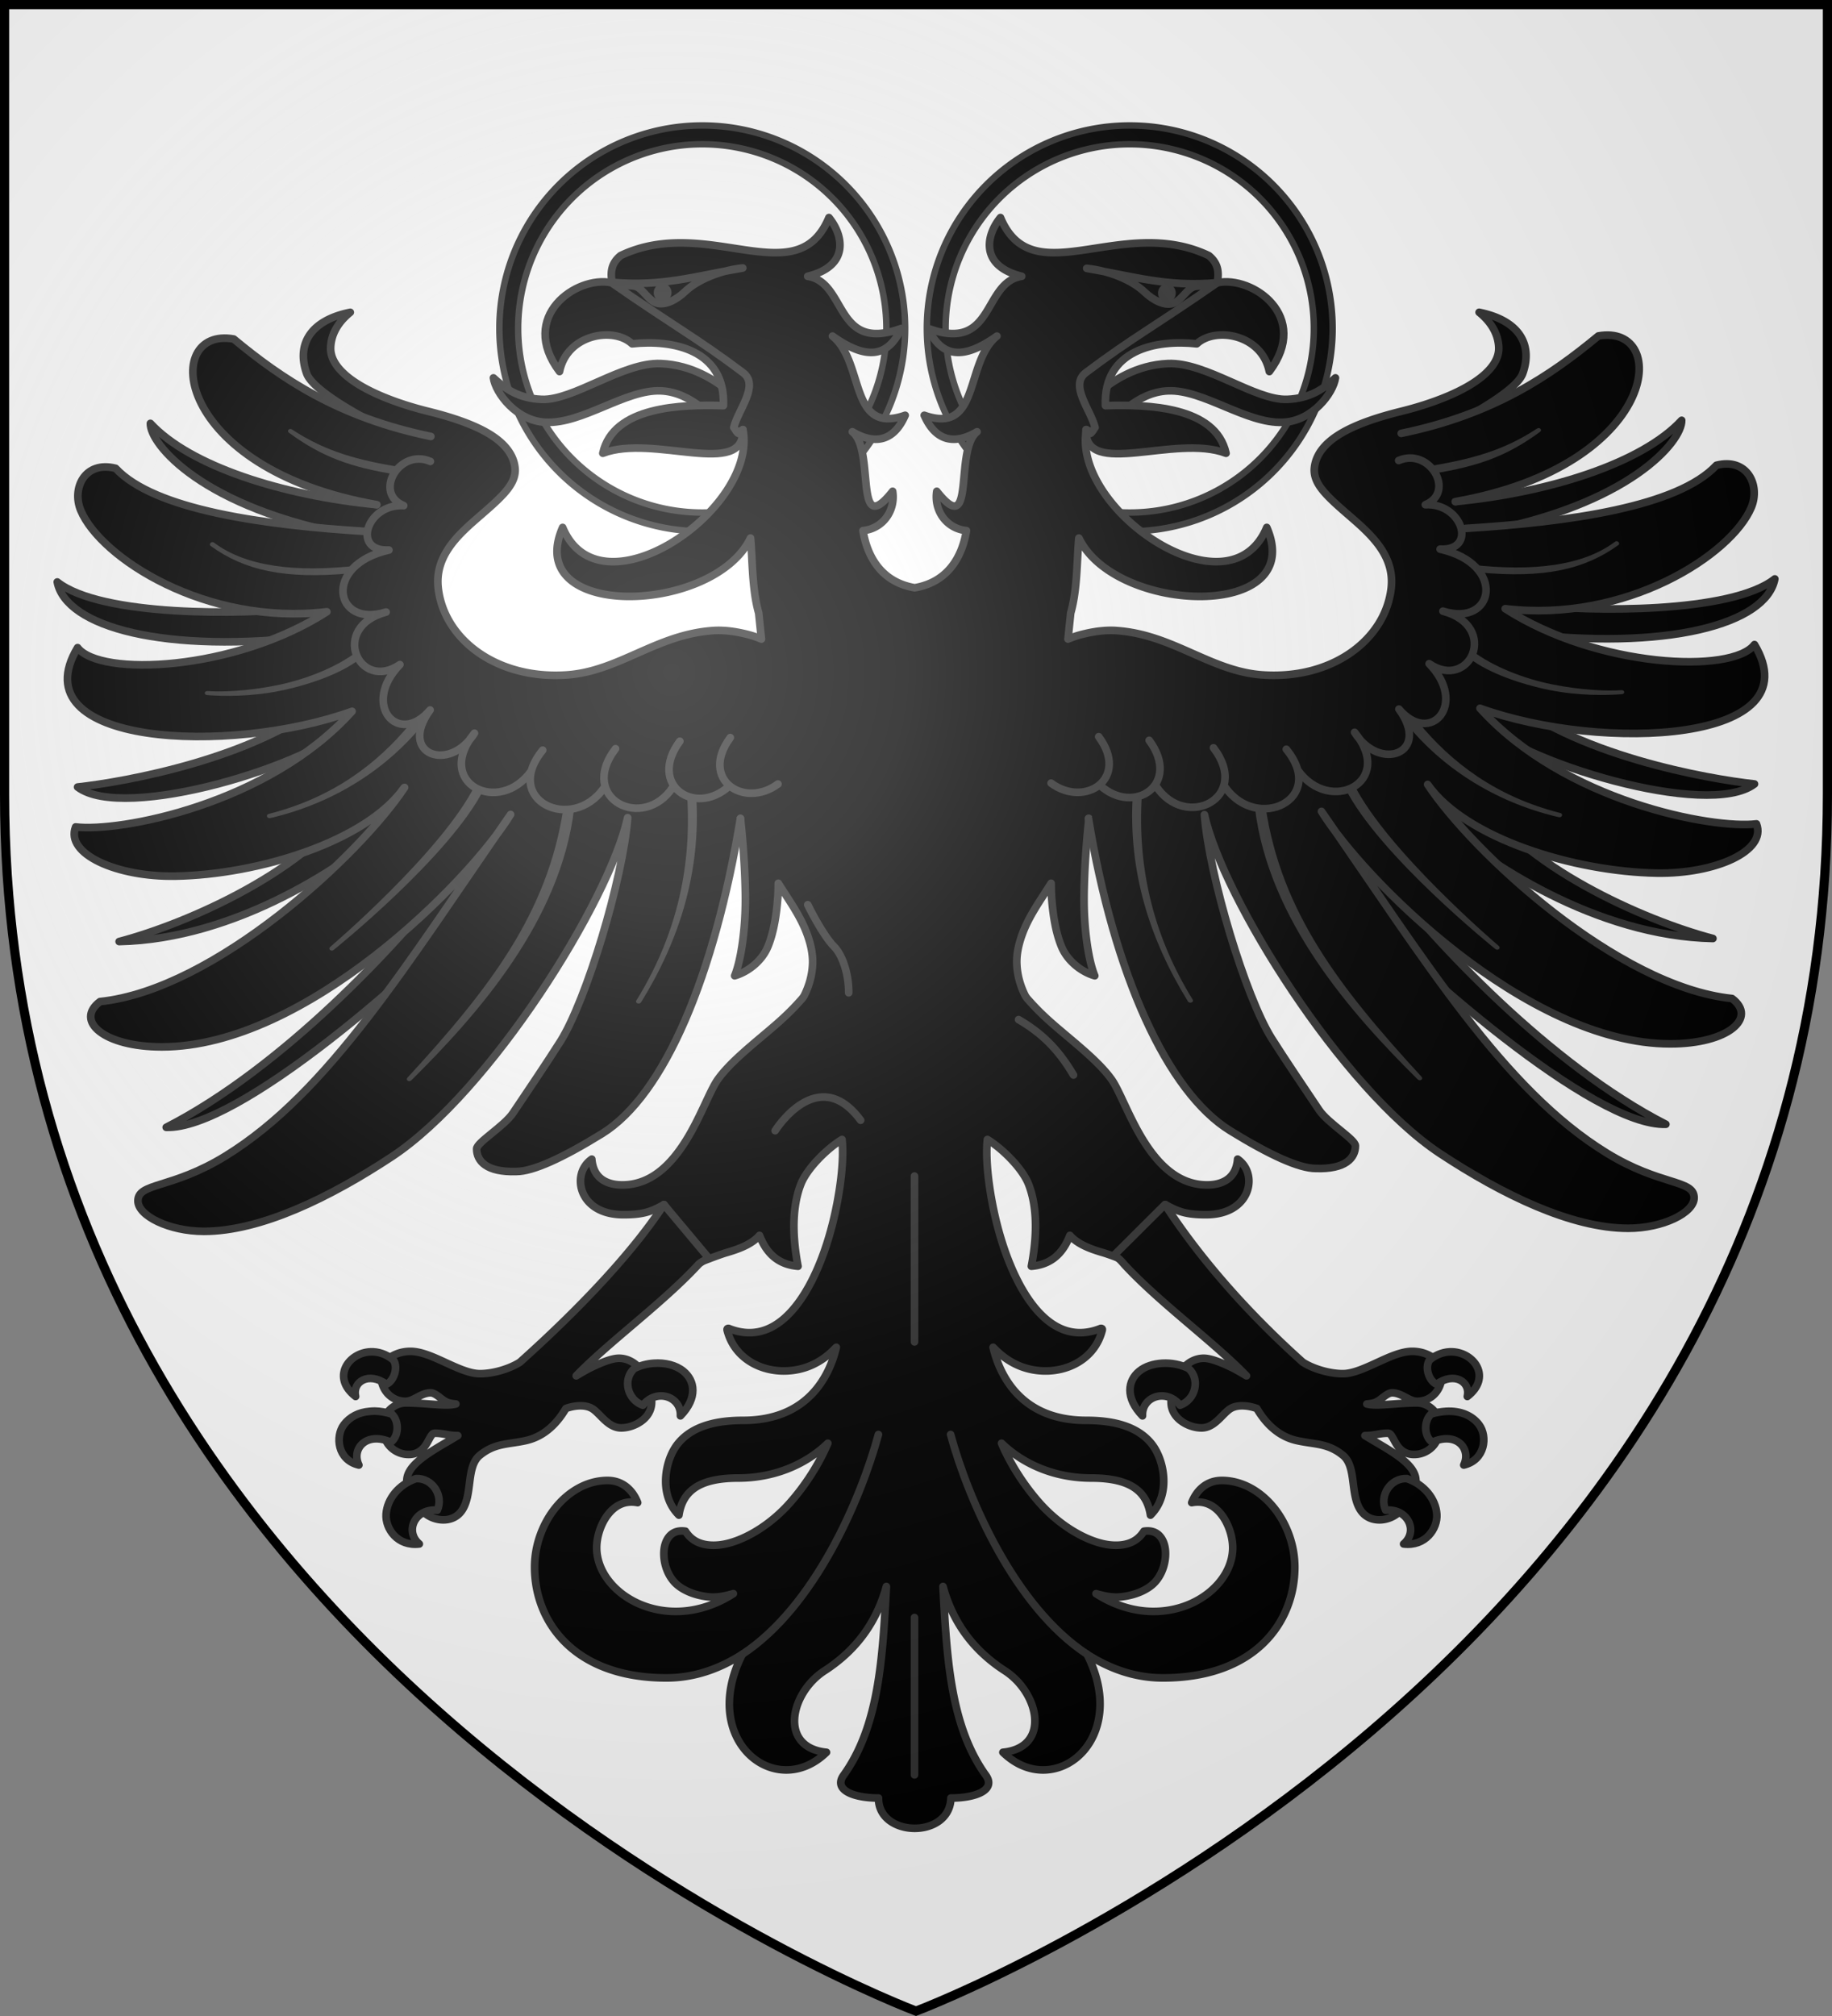
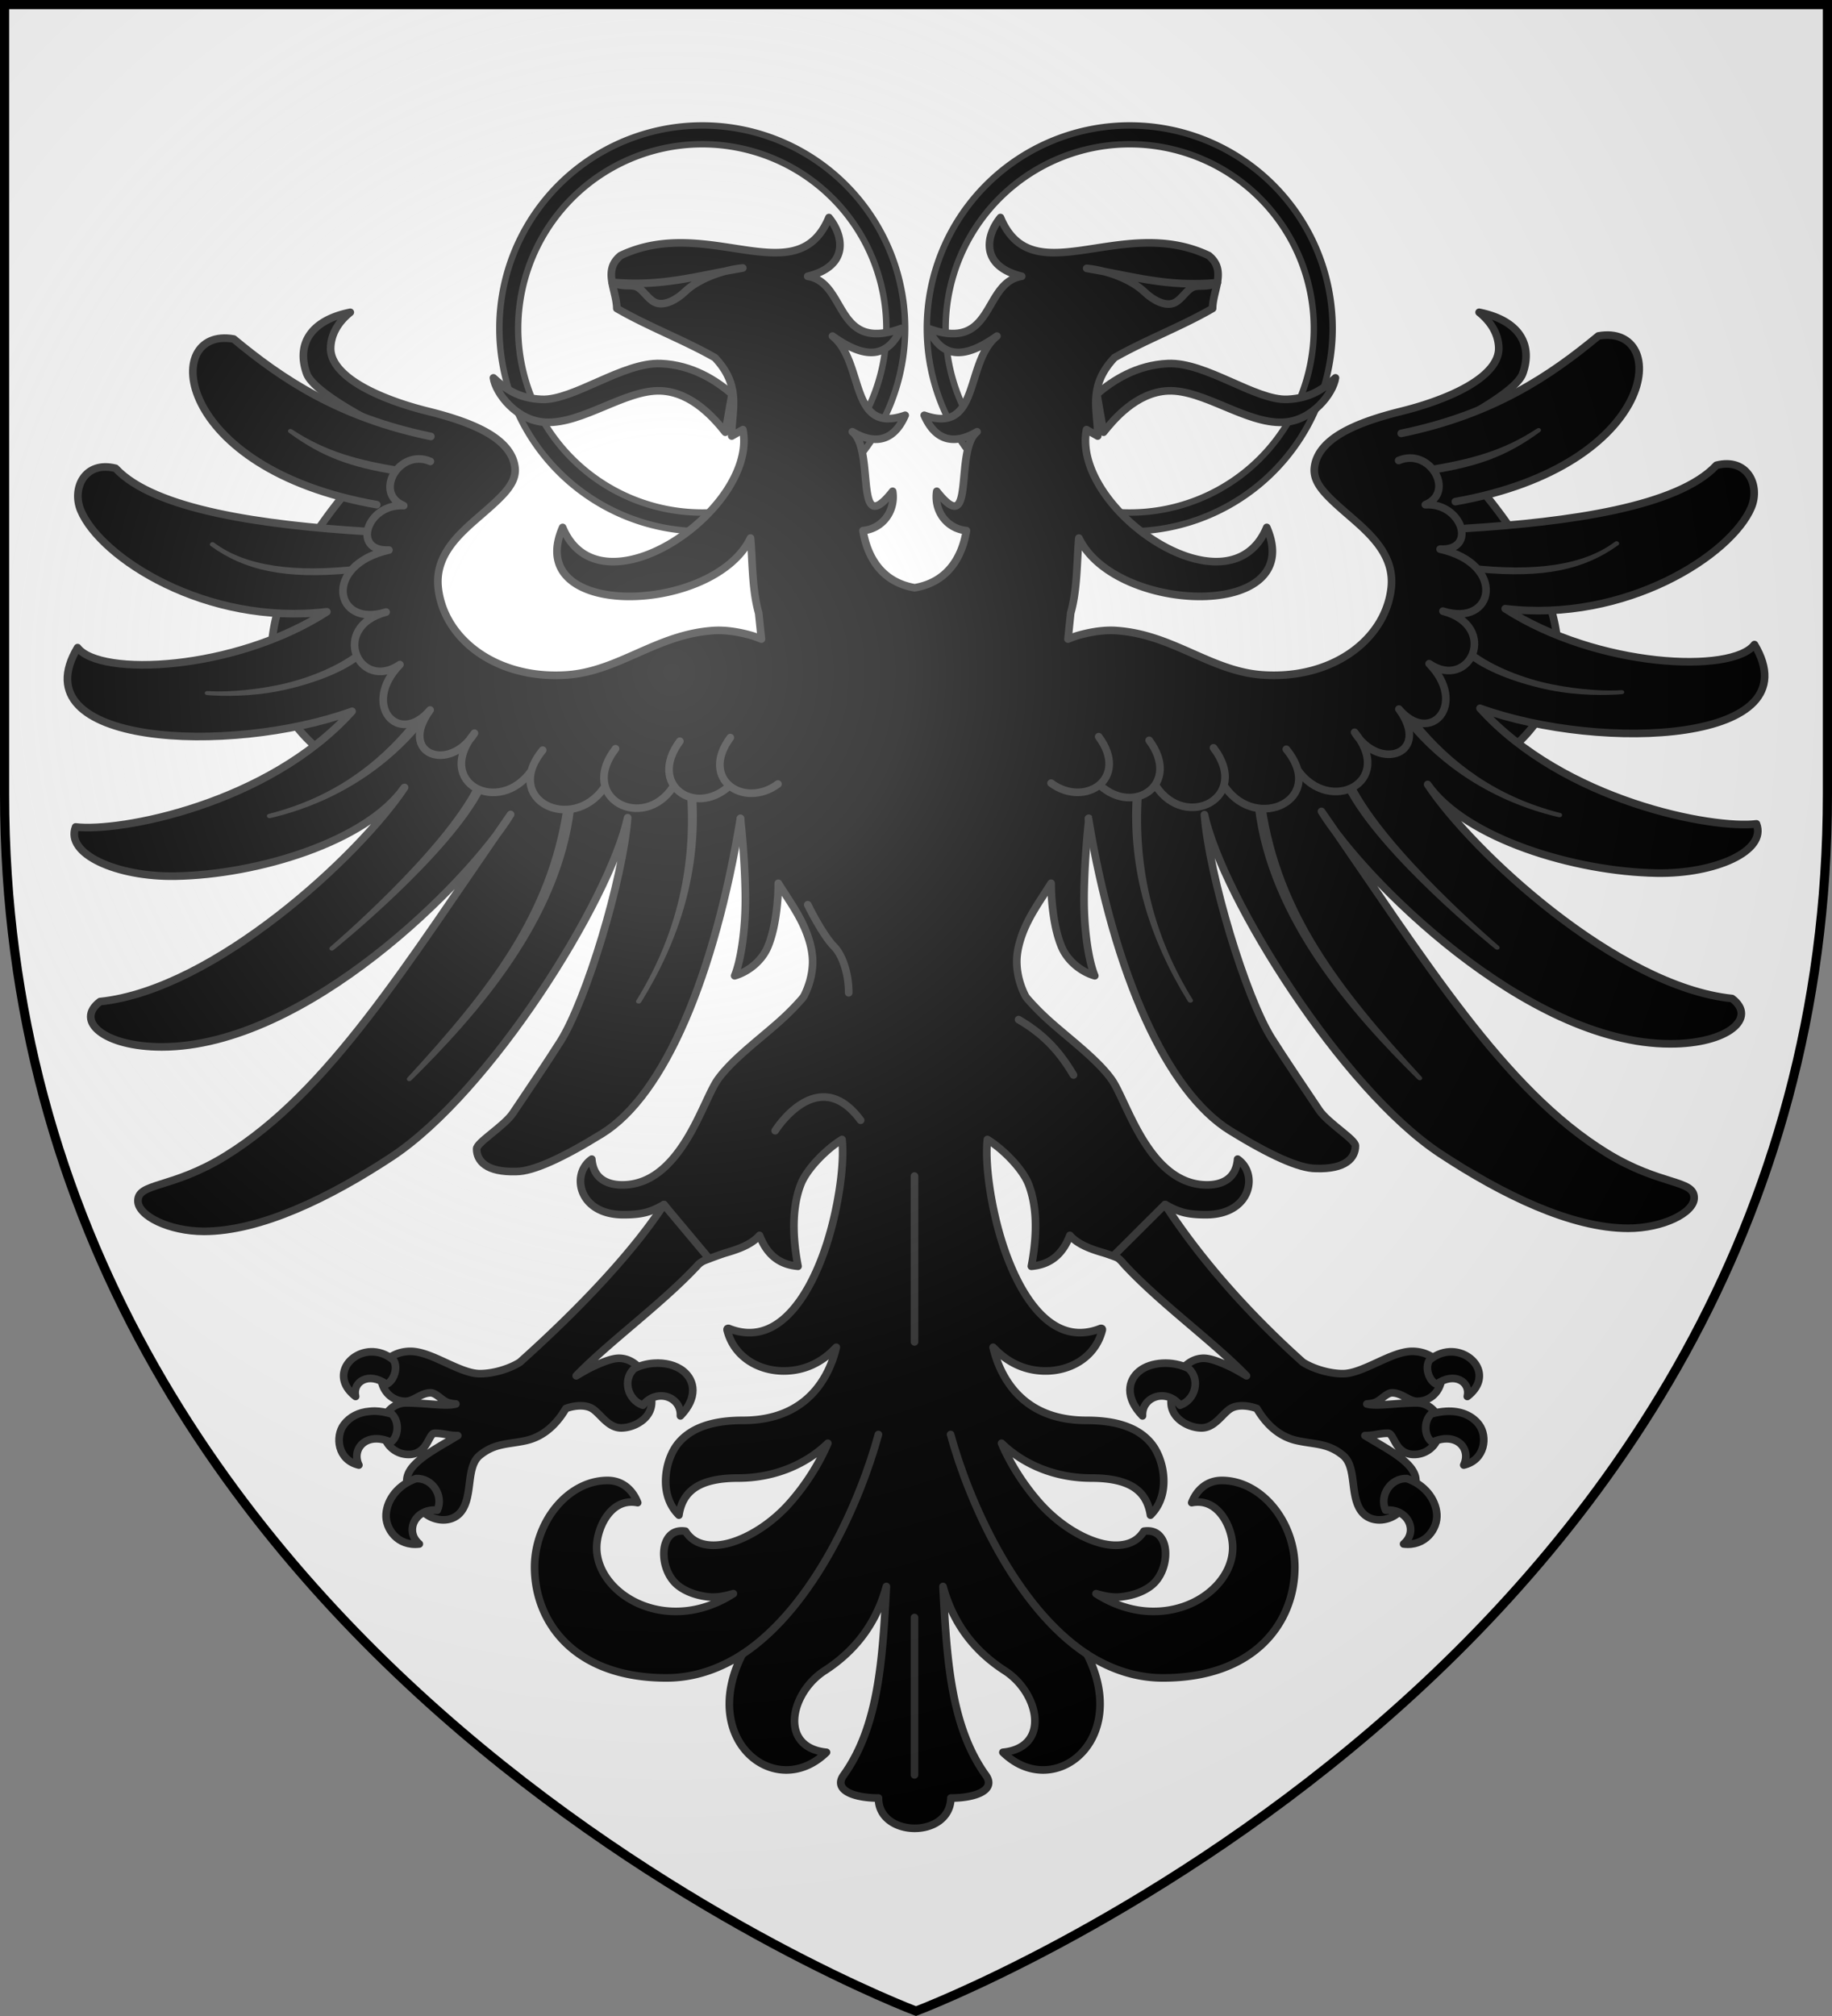
<svg xmlns="http://www.w3.org/2000/svg" xmlns:xlink="http://www.w3.org/1999/xlink" width="600" height="660" viewBox="-300 -300 600 660">
  <rect x="-300" y="-300" width="600" height="660" fill="#808080" stroke="none" />
  <radialGradient id="c" cx="-80" cy="-80" r="405" gradientUnits="userSpaceOnUse">
    <stop offset="0" stop-color="#fff" stop-opacity=".31" />
    <stop offset=".19" stop-color="#fff" stop-opacity=".25" />
    <stop offset=".6" stop-color="#6b6b6b" stop-opacity=".125" />
    <stop offset="1" stop-opacity=".125" />
  </radialGradient>
  <path fill="#fff" d="M-298.5-298.5h597v258.543C298.5 246.291 0 358.5 0 358.5S-298.5 246.291-298.5-39.957z" />
  <path fill-rule="evenodd" stroke="#313131" stroke-linejoin="round" stroke-width="2.106" d="M70-258.93a66.446 66.438 0 0 0-66.447 66.44A66.446 66.438 0 0 0 70-126.053a66.446 66.438 0 0 0 66.447-66.437A66.446 66.438 0 0 0 70-258.93zm0 6.149a60.299 60.29 0 0 1 60.297 60.291A60.299 60.29 0 0 1 70-132.2 60.299 60.29 0 0 1 9.7-192.49 60.299 60.29 0 0 1 70-252.781zm-140-6.148a66.446 66.438 0 0 0-66.447 66.439A66.446 66.438 0 0 0-70-126.053 66.446 66.438 0 0 0-3.553-192.49 66.446 66.438 0 0 0-70-258.93zm0 6.148A60.299 60.29 0 0 1-9.703-192.49 60.299 60.29 0 0 1-70-132.2a60.299 60.29 0 0 1-60.3-60.291A60.299 60.29 0 0 1-70-252.781z" />
  <g stroke="#313131" stroke-width="1.002" transform="matrix(.999 0 0 .997 -300.192 -298.375)">
    <path stroke-linecap="round" stroke-linejoin="round" stroke-width="2.505" d="M328.186 69.81c-4.714 5.745-6.916 15.874 6.963 19.287-12.981 1.99-8.691 25.202-30.706 17.104 4.643 9.865 11.774 10.222 22.584 2.532-10.603 8.528-5.346 32.496-23.833 26.005 4.035 9.308 10.744 9.3 17.316 5.41-7.62 5.914-.248 35.966-13.21 19.548-.982 6.293 3.13 12.26 9.728 12.915-1.51 9.11-6.425 16.956-16.96 18.761-10.535-1.805-15.45-9.65-16.96-18.76 6.6-.656 10.71-6.623 9.729-12.916-12.962 16.418-5.59-13.634-13.21-19.549 6.571 3.891 13.28 3.899 17.316-5.409-18.487 6.49-13.23-17.477-23.833-26.005 10.81 7.69 17.94 7.333 22.584-2.532-22.015 8.098-17.725-15.113-30.706-17.104 13.878-3.413 11.676-13.542 6.962-19.286-10.568 25.415-39.691-1.184-68.286 12.48-5.984 4.855-1.352 11.227-1.251 17.365 10.017 5.843 22.068 10.391 32.135 16.145 8.996 9.568 5.398 17.397 5.535 25.743l3.66-2.094c5.05 25.915-46.74 61.903-59.093 32.114-13.334 30.6 49.58 28.622 61.592 3.491.683 7.149.434 16.736 2.678 24.61l.892 8.551c-1.075-.436-2.291-.91-3.748-1.31-3.574-.981-7.905-1.766-12.052-1.482-9.517.65-17.283 4.087-24.815 7.416-7.531 3.329-14.736 6.576-23.207 7.156-22.82 1.561-40.238-11.589-42.134-28.536-1.102-9.855 5.519-16.563 12.23-22.427 3.355-2.932 6.688-5.721 9.195-8.464 2.507-2.742 4.097-5.516 3.748-8.64-.535-4.774-4.011-8.558-9.193-11.52-5.183-2.96-12.008-5.179-19.282-6.98-10.023-2.483-21.153-6.617-27.226-12.043-3.037-2.713-4.873-5.696-4.731-8.989.142-3.292 1.531-7.484 6.427-11.475-6.868 1.385-11.318 4.197-13.568 7.811-2.28 3.663-2.275 7.982-.713 12.305 2.27 6.284 22.074 16.575 30.097 20.165a363.998 363.998 0 0 0-4.895 5.006c-92.256 96.17 10.28 126.078 76.83 120.016 23.077-2.103 31.598 21.405 40.164.895.865 7.771 1.494 16.758 1.605 25.132.146 10.988-1.43 21.514-3.503 26.527 4.4-1.277 8.956-4.837 10.914-9.598 1.957-4.76 2.902-10.827 3.302-17.192.075-1.196.055-2.368.09-3.578 3.629 5.791 7.282 10.767 9.461 16.756 1.128 3.098 1.904 6.41 1.785 9.686-.128 3.533-1.093 7.096-2.676 10.297-.405.818-1.08 1.494-1.697 2.182-2.59 2.884-5.131 5.31-8.39 8.117-6.516 5.614-14.148 11.535-18.3 17.365-1.305 1.831-2.683 4.87-4.374 8.464-1.691 3.594-3.648 7.719-6.069 11.607-4.843 7.776-11.385 14.574-20.888 14.574-3.217 0-5.692-.878-7.319-2.356-1.627-1.478-2.463-3.572-2.68-6.11-3.566 2.489-4.567 7.061-2.945 10.997 1.62 3.935 5.93 7.244 13.3 7.244 5.972 0 8.894-.773 13.301-3.318l12.318 18.675c1.683-.546 5.988-2.256 8.124-2.879 4.056-1.183 8.315-2.722 10.89-5.673.485 1.22 1.027 2.402 1.695 3.492 2.16 3.525 5.47 6.177 10.935 6.632-2.182-11.445-1.62-20.433.937-26.966 1.961-5.007 8.29-11.46 13.479-14.66.407 3.669.214 8.863-.626 14.923-1.062 7.673-3.077 16.48-6.159 24.434-3.082 7.955-7.177 15.071-12.23 19.46-5.052 4.39-11.062 6.056-18.12 3.23a.432.432 0 0 0-.088 0 .452.452 0 0 0-.09 0 .452.452 0 0 0-.09 0 .411.411 0 0 0-.088.086.452.452 0 0 0-.09 0v.088a.411.411 0 0 0-.088.086v.262c2.223 8.894 10.352 13.439 18.566 13.439 6.83 0 12.429-2.833 16.781-7.33.143-.148.307-.286.448-.437-.983 4.218-2.93 9.297-6.517 13.7-4.672 5.737-12.139 10.3-24.1 10.3-8.424 0-16.552 1.718-21.335 7.678-2.033 2.534-3.616 6.515-3.928 10.82-.312 4.306.674 9.022 4.285 12.611.575-3.705 2.066-6.736 5.088-8.858 3.023-2.123 7.64-3.316 14.283-3.316 11.491 0 21.94-4.17 29.456-11.43-2.756 6.56-7.198 13.643-12.495 19.634-5.696 6.439-12.935 11.124-19.372 13.001-3.219.939-6.225 1.096-8.747.525-2.522-.57-4.546-1.881-6.07-4.276-2.352-.342-4.041.311-5.177 1.57-1.137 1.258-1.746 3.029-1.875 4.974-.257 3.89 1.271 8.47 4.374 11.084 2.632 2.22 6.404 3.508 10.176 3.927 2.968.33 5.67-.329 8.212-1.048-21.805 14.017-44.81.325-44.81-15.097 0-3.51 1.322-7.798 3.66-10.82 2.337-3.022 5.573-4.796 9.775-3.97-1.633-4.202-5.005-7.286-9.864-7.286-6.612 0-12.648 3.525-16.96 8.812-4.31 5.288-6.962 12.401-6.962 19.635 0 8.922 3.181 17.99 10.175 24.871 6.995 6.88 17.855 11.52 33.028 11.52 9.176-.001 17.444-2.987 24.905-7.768-14.415 28.424 11.027 48.386 27.582 32.202-15.69-1.552-11.98-19.45-.624-26.79 11.239-7.266 17.32-16.928 20.263-27.665-1.242 23.665-2.461 45.847-14.014 61.96-3.463 4.828 3.16 7.503 11.424 7.504-.077 13.015 23.41 13.506 23.745 0 8.264 0 14.886-2.676 11.424-7.505-11.553-16.112-12.772-38.294-14.015-61.959 2.944 10.737 9.025 20.4 20.264 27.664 11.356 7.341 15.065 25.239-.624 26.79 16.555 16.185 41.996-3.777 27.581-32.2 7.46 4.78 15.73 7.766 24.905 7.766 15.174 0 26.034-4.639 33.028-11.519s10.175-15.95 10.175-24.871c0-7.234-2.652-14.347-6.962-19.635-4.312-5.287-10.348-8.813-16.96-8.812-4.859 0-8.231 3.084-9.864 7.286 4.202-.826 7.438.948 9.776 3.97 2.338 3.022 3.66 7.31 3.66 10.82 0 15.422-23.005 29.114-44.81 15.097 2.541.72 5.244 1.377 8.211 1.048 3.772-.42 7.545-1.708 10.177-3.927 3.102-2.615 4.63-7.193 4.373-11.084-.128-1.945-.738-3.716-1.875-4.974-1.135-1.259-2.825-1.912-5.176-1.57-1.525 2.395-3.548 3.705-6.07 4.276-2.523.57-5.529.414-8.748-.525-6.437-1.877-13.676-6.562-19.371-13.001-5.298-5.99-9.74-13.075-12.496-19.635 7.516 7.26 17.965 11.43 29.457 11.431 6.642 0 11.26 1.193 14.282 3.316 3.023 2.122 4.514 5.153 5.089 8.858 3.61-3.59 4.596-8.305 4.285-12.61-.312-4.306-1.895-8.287-3.928-10.82-4.784-5.96-12.911-7.68-21.335-7.68-11.962 0-19.429-4.562-24.101-10.298-3.586-4.404-5.533-9.483-6.517-13.701.142.15.306.289.448.437 4.352 4.497 9.95 7.33 16.781 7.33 8.214 0 16.343-4.545 18.566-13.439v-.262a.411.411 0 0 0-.088-.086v-.088a.452.452 0 0 0-.09 0 .411.411 0 0 0-.088-.086.452.452 0 0 0-.09 0 .452.452 0 0 0-.09 0 .432.432 0 0 0-.088 0c-7.057 2.826-13.068 1.16-18.12-3.23-5.052-4.389-9.148-11.505-12.23-19.46-3.082-7.955-5.096-16.76-6.159-24.434-.84-6.06-1.033-11.254-.625-14.923 5.189 3.2 11.517 9.653 13.478 14.66 2.558 6.533 3.12 15.52.937 26.966 5.466-.455 8.775-3.107 10.936-6.632.668-1.09 1.21-2.272 1.695-3.492 2.574 2.95 6.833 4.49 10.89 5.673 2.136.623 6.44 2.333 8.123 2.88l12.318-18.676c4.408 2.545 7.33 3.318 13.3 3.318 7.37 0 11.68-3.31 13.302-7.244 1.621-3.936.62-8.508-2.946-10.997-.217 2.538-1.053 4.632-2.68 6.11-1.627 1.478-4.102 2.356-7.318 2.356-9.503 0-16.046-6.798-20.889-14.574-2.42-3.888-4.377-8.013-6.069-11.607-1.69-3.595-3.069-6.633-4.374-8.464-4.152-5.83-11.784-11.75-18.3-17.365-3.258-2.807-5.8-5.233-8.39-8.117-.617-.688-1.292-1.364-1.696-2.182-1.583-3.2-2.549-6.764-2.677-10.297-.119-3.276.657-6.588 1.785-9.686 2.18-5.99 5.833-10.965 9.461-16.756.035 1.21.015 2.382.09 3.578.4 6.365 1.345 12.432 3.302 17.192 1.958 4.76 6.515 8.321 10.914 9.598-2.073-5.013-3.649-15.539-3.503-26.527.111-8.374.74-17.36 1.605-25.132 8.567 20.51 17.088-2.998 40.165-.895 66.55 6.062 169.086-23.846 76.83-120.016a363.998 363.998 0 0 0-4.896-5.006c8.024-3.59 27.828-13.88 30.098-20.165 1.561-4.323 1.566-8.642-.714-12.305-2.25-3.614-6.7-6.426-13.568-7.81 4.896 3.99 6.286 8.182 6.427 11.474.143 3.293-1.694 6.276-4.73 8.99-6.074 5.425-17.204 9.559-27.226 12.041-7.275 1.802-14.1 4.02-19.282 6.982-5.182 2.961-8.659 6.745-9.193 11.519-.35 3.124 1.24 5.898 3.748 8.64 2.507 2.743 5.84 5.532 9.195 8.464 6.71 5.864 13.332 12.572 12.23 22.427-1.897 16.947-19.314 30.097-42.134 28.536-8.471-.58-15.676-3.827-23.208-7.156-7.532-3.329-15.297-6.765-24.815-7.416-4.147-.284-8.477.5-12.051 1.482-1.457.4-2.674.874-3.748 1.31l.891-8.552c2.245-7.873 1.996-17.46 2.679-24.609 12.011 25.131 74.926 27.11 61.591-3.491-12.352 29.789-64.142-6.2-59.093-32.114l3.66 2.094c.137-8.346-3.461-16.175 5.536-25.743 10.066-5.754 22.117-10.302 32.134-16.145.102-6.138 4.733-12.51-1.25-17.365-28.595-13.664-57.719 12.935-68.287-12.48z" />
    <path stroke-linecap="round" stroke-linejoin="round" stroke-width="2.505" d="M382.1 393.917c9.435 14.54 23.935 32.686 45.22 51.773 3.716 2.346 9.146 3.796 13.21 3.752 3.25-.035 7.192-1.842 11.158-3.665 3.966-1.824 7.955-3.665 11.515-3.665 2.383 0 4.676.668 6.427 1.832l3.124 7.592c-.734 4.285-4.016 6.982-7.944 6.982-1.46 0-2.777-.789-4.106-1.484-1.33-.695-2.665-1.309-4.107-1.309-.882 0-1.779.564-2.767 1.31-.988.744-1.981 1.66-3.302 2.006-.667.175-1.437.29-2.232.35.293.06.61.129.893.174 3.227.514 9.656-.524 15.442-.524 2.584 0 4.7 1.286 6.07 3.055l.714 8.9c-.318.675-.673 1.33-1.16 1.92a8.336 8.336 0 0 1-6.516 3.055c-1.65 0-2.887-.516-3.839-1.222s-1.621-1.635-2.142-2.53c-.52-.896-.928-1.749-1.34-2.357-.41-.608-.747-.872-1.249-.872-1.628 0-2.944.279-4.374.523-.97.166-1.96.27-3.124.262 1.084.634 2.14 1.295 3.214 1.92 3.148 1.832 6.187 3.639 8.569 5.498 2.382 1.858 4.15 3.815 4.73 5.934.21.761.227 1.504.18 2.269l-5.624 9.599c-1.442 1.37-3.681 2.352-5.98 2.443-2.3.092-4.669-.69-6.25-2.792-1.96-2.609-2.32-6.358-2.766-9.861-.446-3.503-1.037-6.71-3.303-8.552-2.424-1.972-4.653-2.855-7.052-3.404-2.398-.548-4.972-.747-7.944-1.396-5.088-1.11-9.615-4.438-13.211-10.56-2.476-.912-6.14-1.436-8.57 0-1.267.75-2.537 2.272-4.016 3.666-1.48 1.394-3.27 2.705-5.535 2.705-2.249 0-4.74-.824-6.695-2.269-1.954-1.444-3.302-3.56-3.302-6.196 0-.409.062-.812.089-1.221l4.285-10.385c1.693-1.683 3.852-2.792 6.337-2.792 2.175 0 5.298 1.213 8.48 2.705 2.057.964 3.75 2.007 5.535 3.054-10.85-11.264-28.315-23.824-39.99-36.477-.59-.638-1.887-2.429-3.57-2.975zm-164.244 0c-9.434 14.54-25.952 32.686-47.236 51.773-3.717 2.346-9.146 3.796-13.21 3.752-3.251-.035-7.192-1.842-11.158-3.665-3.967-1.824-7.955-3.665-11.515-3.665-2.383 0-4.677.668-6.427 1.832l-3.125 7.592c.734 4.285 4.017 6.982 7.945 6.982 1.46 0 2.777-.789 4.106-1.484 1.329-.695 2.665-1.309 4.106-1.309.882 0 1.779.564 2.767 1.31.988.744 1.982 1.66 3.303 2.006.667.175 1.436.29 2.232.35-.293.06-.61.129-.893.174-3.227.514-9.656-.524-15.443-.524-2.584 0-4.7 1.286-6.07 3.055l-.714 8.9c.319.675.674 1.33 1.16 1.92a8.336 8.336 0 0 0 6.517 3.055c1.649 0 2.886-.516 3.838-1.222s1.622-1.635 2.143-2.53c.52-.896.928-1.749 1.339-2.357.41-.608.747-.872 1.25-.872 1.627 0 2.944.279 4.373.523.97.166 1.961.27 3.124.262-1.083.634-2.14 1.295-3.213 1.92-3.148 1.832-6.187 3.639-8.57 5.498-2.381 1.858-4.15 3.815-4.73 5.934-.21.761-.226 1.504-.179 2.269l5.624 9.599c1.441 1.37 3.68 2.352 5.98 2.443 2.3.092 4.668-.69 6.249-2.792 1.96-2.609 2.321-6.358 2.767-9.861.446-3.503 1.037-6.71 3.303-8.552 2.423-1.972 4.653-2.855 7.051-3.404 2.399-.548 4.973-.747 7.945-1.396 5.087-1.11 9.614-4.438 13.21-10.56 2.476-.912 6.14-1.436 8.57 0 1.268.75 2.538 2.272 4.017 3.666 1.48 1.394 3.27 2.705 5.534 2.705 2.25 0 4.74-.824 6.695-2.269 1.955-1.444 3.303-3.56 3.303-6.196 0-.409-.062-.812-.09-1.221l-4.284-10.385c-1.694-1.683-3.853-2.792-6.338-2.792-2.174 0-5.298 1.213-8.48 2.705-2.057.964-3.75 2.007-5.534 3.054 10.85-11.264 28.315-23.824 39.99-36.477.589-.638 1.887-1.488 3.57-2.035z" />
    <path stroke-linecap="round" stroke-linejoin="round" stroke-width="2.505" d="M121.683 442.264c-7.33.292-12.937 8.454-4.91 14.661-1.15-4.824 4.28-8.231 10.087-4.014 2.372-.974 4.009-5.43 2.321-7.941-2.38-2.016-5.055-2.803-7.498-2.706zm354.643 0c-2.443-.097-5.117.69-7.498 2.706-1.687 2.511-.05 6.967 2.32 7.94 5.809-4.216 11.239-.809 10.088 4.015 8.027-6.207 2.42-14.369-4.91-14.66zm-261.81 3.753c-2.212.157-4.43.726-6.426 1.745-3.827 3.549-2.242 10.24 2.856 12.043 4.506-5.66 12.63-2.873 12.319 3.49 5.776-5.968 4.716-11.614.982-14.66-2.458-2.004-6.043-2.88-9.73-2.618zm166.745 0c-2.9.163-5.622 1.015-7.588 2.618-3.735 3.046-4.704 8.692 1.071 14.66-.31-6.363 7.813-9.15 12.319-3.49 5.098-1.804 6.683-8.494 2.856-12.043-2.66-1.359-5.759-1.908-8.658-1.745zm-258.15 15.708c-.578-.013-1.149.045-1.696.087-3.645.28-6.582 1.845-8.48 4.363-2.885 3.828-2.154 11.606 4.91 13.265-2.567-5.41 2.546-11.08 10.444-7.505 2.548-1.718 2.974-6.695.357-9.25-1.942-.59-3.8-.923-5.535-.96zm351.162.087c-1.56.092-3.184.348-4.91.873-2.617 2.555-2.19 7.532.358 9.25 7.898-3.576 12.921 2.095 10.354 7.505 7.064-1.659 7.884-9.437 4.999-13.265-2.278-3.022-6.121-4.638-10.801-4.363zM136.59 483.89c-5.678 1.908-9.496 6.699-9.819 11.694-.307 4.745 3.736 10.64 10.89 9.774-4.939-4.156-1.41-11.778 5.892-11.083 2.167-4.859-1.696-10.66-6.963-10.385zm324.83 0c-5.268-.275-9.13 5.526-6.963 10.385 7.302-.695 10.83 6.927 5.89 11.083 7.155.867 11.198-5.029 10.891-9.774-.323-4.995-4.14-9.786-9.819-11.694z" />
    <use xlink:href="#a" width="100%" height="100%" transform="matrix(-1 0 0 1 601.008 -1.004)" />
-     <path id="a" stroke="#313131" stroke-linecap="round" stroke-linejoin="round" stroke-width="2.505" d="M123.697 164.092C92.635 161.067 62.4 151.375 49.5 137.39c-.237 6.765 17.012 27.91 66.478 36.901m-16.584 23.638c-19.486 2.431-66.154 2.927-80.432-8.459 2.806 14.758 35.014 23.817 84.733 17.747m43.599 79.495c-16.561 21.683-54.593 62.36-92.605 81.835 23.378.763 81.528-49.508 110.933-81.091m-48.714-27.527c-15.095 23.867-54.71 41.551-77.653 47.614 38.007-.769 74.298-24.641 91.399-40.174m-21.582-40.746c-23.653 20.844-68.68 28.583-83.443 30.187 15.212 11.653 77.125-7.227 90.54-21.23" />
    <path stroke-linecap="round" stroke-linejoin="round" stroke-width="2.505" d="M459.57 140.682c30.283-6.258 48.925-18.969 64.624-31.996 23.844-4.286 20.208 42.528-46.882 54.403m3.44 8.79c33.728-2.089 69.49-7.082 82.153-20.732 10.164-2.576 14.45 6.607 11.437 13.826-6.476 15.52-41.065 37.998-80.686 33.278m0 0c30.284 19.506 74.46 21.425 81.722 11.777 19.276 32.21-49.602 35.471-89.982 20.92 27.644 30.67 76.392 39.737 90.628 37.96 3.463 8.857-13.453 16.48-32.675 16.156-26.935-.453-62.62-11.297-75.118-29.104 14.668 22.222 62.22 66.412 99.792 70.293 8.358 6.3-1.162 14.88-20.258 14.88-47.182 0-100.868-54.34-114.34-76.321 34.224 49.407 59.62 91.263 93.456 112.142 17.677 10.907 28.713 8.682 28.713 14.745 0 4.93-10.314 9.998-21.616 9.998-18.597 0-41.258-11.054-61.57-24.468-32.21-21.27-71.352-83.995-77.36-111.355 1.567 20.33 13.567 59.946 22.01 73.398 3.962 6.315 12.058 18.34 15.602 23.612 2.903 4.318 11.89 9.636 11.89 11.726 0 3.966-3.182 7.788-13.023 7.44-5.391 0-14.936-4.307-28.04-12.398-20.6-12.72-38.01-51.161-46.47-102.532m-224.192-10.168c-14.715 22.233-62.267 66.424-99.84 70.305-8.358 6.3 1.162 14.879 20.258 14.879 47.182 0 100.868-54.34 114.34-76.32-34.223 49.407-59.62 91.262-93.455 112.141-17.677 10.908-28.714 8.682-28.714 14.746 0 4.93 10.314 9.998 21.616 9.998 18.598 0 41.258-11.055 61.57-24.468 32.21-21.27 71.352-83.996 77.361-111.355-1.568 20.33-13.568 59.946-22.01 73.398-3.963 6.314-12.059 18.34-15.603 23.612-2.903 4.318-11.89 9.636-11.89 11.726 0 3.966 3.182 7.788 13.023 7.44 5.391 0 14.937-4.307 28.04-12.398 20.6-12.72 36.959-52.165 45.418-103.536m-101.5-125.435c-30.284-6.258-48.926-18.968-64.625-31.995-23.844-4.287-20.208 42.528 46.883 54.402m-3.441 8.791c-33.728-2.09-69.489-7.082-82.153-20.733-10.164-2.575-14.45 6.608-11.437 13.827 6.476 15.52 41.065 37.998 80.686 33.278m0 0c-30.283 19.506-74.46 21.424-81.722 11.776-19.275 32.21 49.602 35.472 89.982 20.92m0 0c-27.643 30.67-76.392 39.738-90.627 37.961-3.464 8.857 13.453 16.48 32.674 16.156 26.936-.453 62.62-11.298 75.07-29.093M437.998 122.453c-3.674 3.426-8.043 6.725-15.784 7.051-10.446.44-26.653-12.275-39.081-11.752-10.32.435-18.206 5.573-23.35 10.043l2.193 12.502c3.096-3.869 10.669-13.145 21.153-13.587 11.518-.485 25.588 10.84 37.664 10.332 9.69-.408 16.5-9.613 17.205-14.59zm-276.04 0c3.674 3.427 8.043 6.726 15.784 7.052 10.446.44 26.653-12.275 39.081-11.752 10.32.435 18.206 5.573 23.35 10.043l-2.193 12.502c-3.096-3.869-10.669-13.146-21.153-13.587-11.518-.485-25.588 10.84-37.664 10.332-9.69-.408-16.5-9.614-17.205-14.59z" />
-     <path fill-rule="evenodd" stroke-linecap="round" stroke-linejoin="round" stroke-width="2.505" d="M399.3 91.204c11.522-2.41 30.677 11.07 17.032 29.17-2.46-12.303-17.74-14.796-23.801-9.11-13.19-1.467-30.69 1.88-29.93 20.303 13.843-.44 36.158.226 39.533 15.637-16.675-6.39-46.525 8.475-45.92-7.754 1.298 2.948 2.314.077 2.981-.734-1.407-5.769-8.498-13.842-3.03-17.971 14.876-11.234 22.975-15.492 43.135-29.541zm-198.644 0c-11.522-2.408-30.677 11.07-17.032 29.17 2.46-12.302 17.74-14.795 23.802-9.11 13.19-1.466 30.689 1.881 29.93 20.304-13.844-.44-36.158.226-39.534 15.637 16.675-6.391 46.525 8.475 45.92-7.754-1.298 2.948-2.313.077-2.981-.734 1.407-5.77 8.499-13.842 3.03-17.972-14.876-11.233-22.975-15.491-43.135-29.54z" />
    <path fill="none" stroke-linecap="round" stroke-linejoin="round" stroke-width="2.505" d="M399.3 91.204c-16.615 1.471-27.038-2.023-42.842-4.713 6.91.684 14.763 3.714 19.011 7.822 2.59 2.505 6.849 4.955 9.883 3.434 2.253-1.13 3.855-4.144 5.863-5.051 2.007-.908 4.421.29 8.085-1.492zm-198.432-.125c16.615 1.471 27.038-2.023 42.842-4.713-6.909.684-14.762 3.714-19.01 7.822-2.591 2.505-6.85 4.955-9.884 3.434-2.252-1.13-3.854-4.144-5.862-5.051-2.008-.908-4.422.29-8.086-1.492z" />
-     <path fill="#313131" stroke-linecap="round" stroke-linejoin="round" stroke-width="2.505" d="M381.081 94.593a1.66 1.793 0 0 0 1.66 1.793 1.66 1.793 0 0 0 1.66-1.793 1.66 1.793 0 0 0-1.66-1.793 1.66 1.793 0 0 0-1.66 1.793zm-161.994-.125a1.66 1.793 0 0 1-1.66 1.793 1.66 1.793 0 0 1-1.66-1.793 1.66 1.793 0 0 1 1.66-1.793 1.66 1.793 0 0 1 1.66 1.793z" />
    <path id="b" fill="#313131" stroke="none" d="M94.93 140.472c11.006 8.076 20.329 11.3 34.959 13.7l2.308-2.27c-14.499-2.378-25.138-5.162-36.209-12.47-.998-.659-1.855.455-1.058 1.04zm-25.692 37.156c10.976 7.964 24.169 11.06 45.935 8.981l2.808-2.567c-21.148 2.473-37.36.254-47.58-7.461-.899-.68-1.886.523-1.163 1.047zm47.742 34.864c-6.729 5.113-16.778 9.036-26.034 10.902-9.257 1.865-18 2.263-22.635 1.896-1.194-.095-1.367 1.231-.178 1.327 5.006.403 14.214.545 23.648-1.356 9.434-1.901 20.03-5.614 26.1-10.293l-.9-2.475zm21.306 22.813-3.45.512c-10.88 13.29-25.543 24.478-46.547 29.814-1.081.29-.574 1.667.57 1.36 21.781-5.12 38.624-16.894 49.67-30.39l-.243-1.296zm17.649 20.89c-10.875 21.881-47.476 53.093-47.476 53.093-.867.87.467 1.667 1.165.968 0 0 38.27-30.778 49.295-52.963l-2.984-1.099zm69.53 3.359c1.618 25.025-4.226 47.195-16.648 67.338-.542.879 1.025 1.44 1.55.59 12.542-20.337 19.693-42.785 18.06-68.054l-2.961.126zm-40.573 4.241c-5.196 34.33-24.076 59.014-51.156 88.488-.61.663.481 1.647 1.357.778 21.782-21.617 48.906-52.344 53.314-89.168l-3.515-.097z" />
    <use xlink:href="#b" width="100%" height="100%" transform="matrix(-1 0 0 1 600.01 -.296)" />
    <path fill="none" stroke-linecap="round" stroke-linejoin="round" stroke-width="2.505" d="M356.571 541.571c-23.716-15.615-38.922-50.787-44.73-72.161m-46.835-173.948s4.788 9.903 8.714 13.83c2.262 2.261 4.748 8.155 4.706 15.073m-24.11 45.294s13.955-22.425 28.025-3.437m51.782-33.049c7.074 4.155 12.702 9.178 18.002 18.204M300 384.552v54.454m0 142.178V529.51m-56.435 12.061c23.716-15.615 38.796-50.787 44.604-72.161m-48.552-228.838c-10.209 13.777 4.53 23.478 15.617 15.248m-32.161-14.054c-10.649 14.37 4.978 24.958 16.16 14.733m-37.25-12.274c-12.507 16.372 9.13 27.423 18.866 12.537m-42.735-12.065c-13.463 16.442 9.548 27.394 20.043 12.452M141.28 149.882c-10.155-4.378-18.805 10.354-8.743 14.518-12.106-.702-17.195 15.22-4.84 14.585-21.94 4.92-17.874 25.788-.925 20.36-18.709 5.013-8.818 26.393 4.52 17.257-12.86 13.256-.396 27.11 9.908 14.903-10.655 14.525 6.25 20.83 14.536 7.62-13.463 16.441 8.168 27.291 18.663 12.35m185.993-11.199c10.209 13.777-4.53 23.479-15.616 15.248m32.16-14.054c10.649 14.37-4.978 24.958-16.16 14.734m37.25-12.275c12.507 16.372-9.13 27.424-18.866 12.537m42.735-12.064c13.463 16.44-9.548 27.393-20.043 12.451m56.876-107.267c10.155-4.377 18.805 10.354 8.743 14.518 12.106-.702 17.195 15.22 4.84 14.585 21.94 4.92 17.874 25.788.925 20.36 18.709 5.013 8.818 26.393-4.52 17.257 12.86 13.256.396 27.11-9.908 14.903 10.655 14.525-6.25 20.831-14.536 7.62 13.463 16.441-8.168 27.291-18.662 12.35" />
  </g>
  <path fill="url(#c)" d="M-298.5-298.5h597V-40C298.5 246.2 0 358.39 0 358.39S-298.5 246.2-298.5-40z" transform="matrix(1 0 0 1 0 .05)" />
  <path fill="none" stroke="#000" stroke-width="3" d="M-298.5-298.5h597v258.503C298.5 246.206 0 358.398 0 358.398S-298.5 246.206-298.5-39.997z" />
</svg>